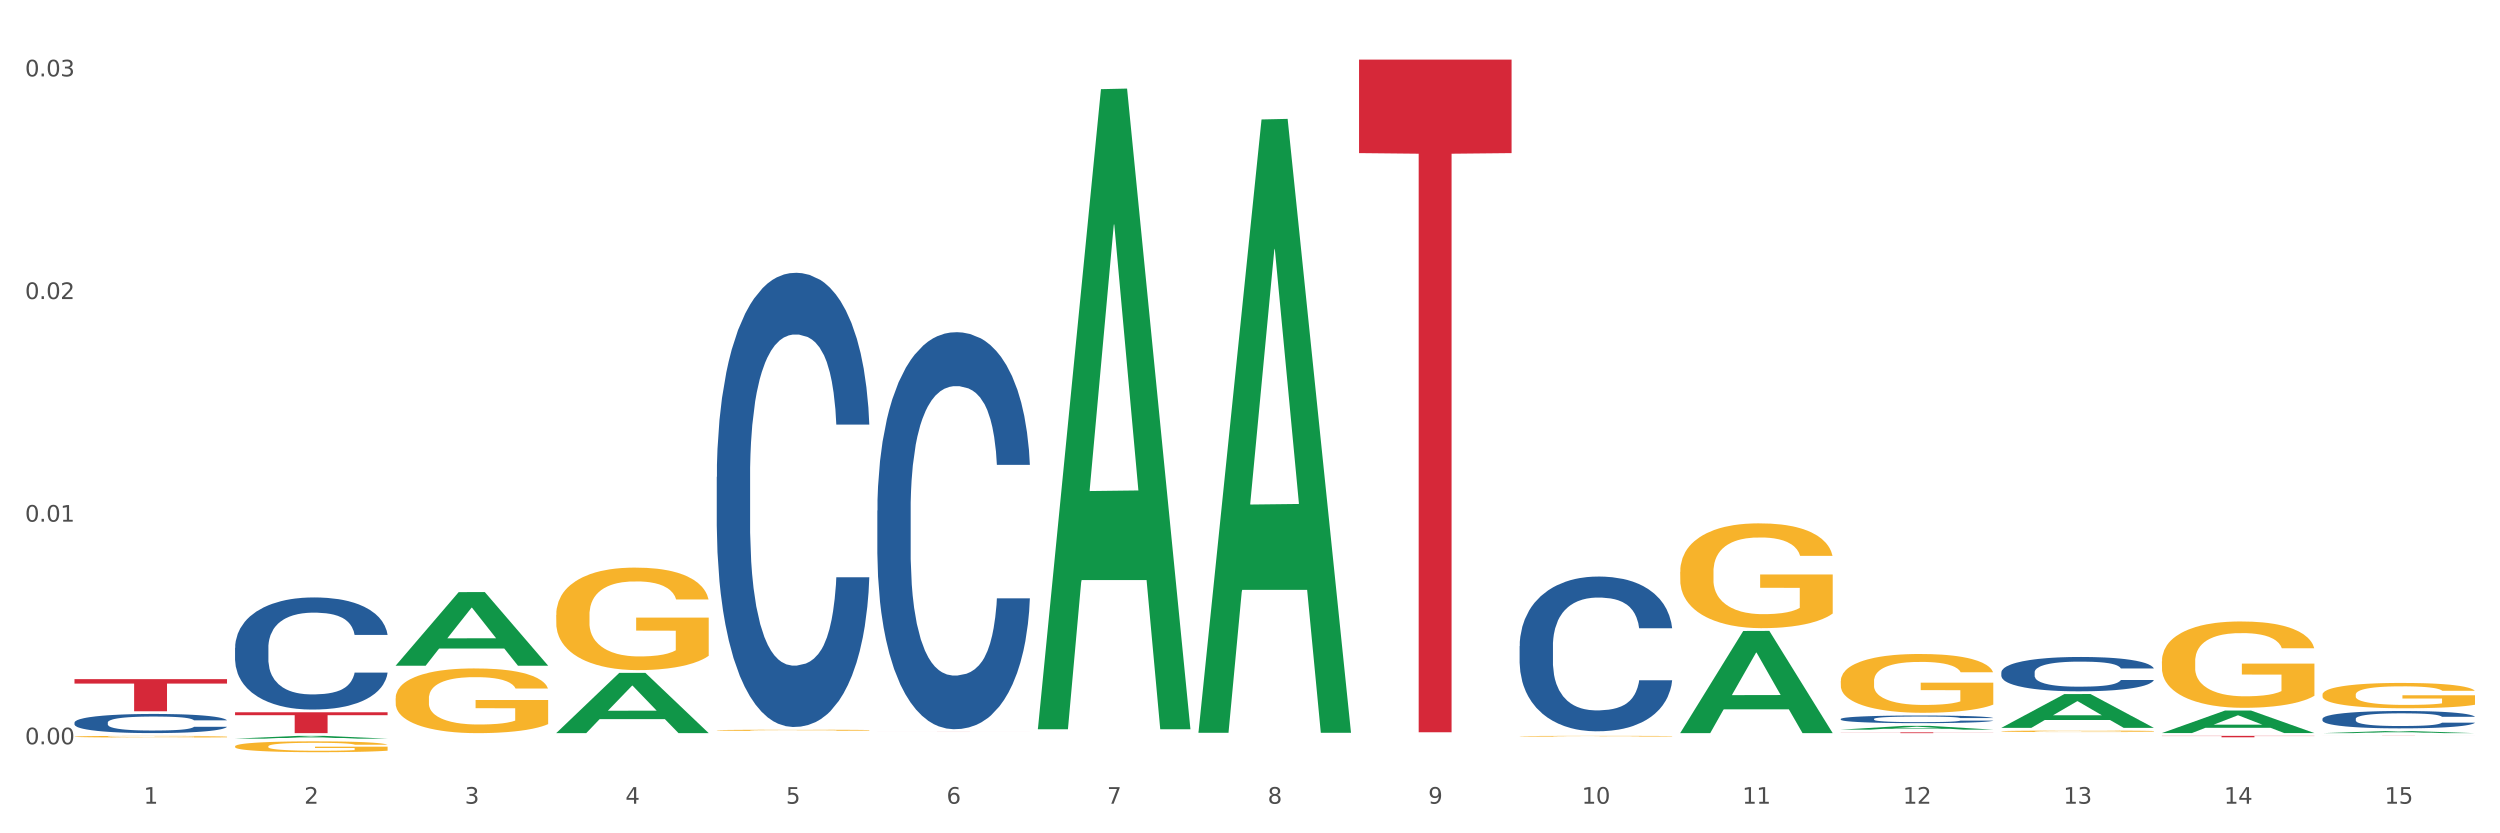
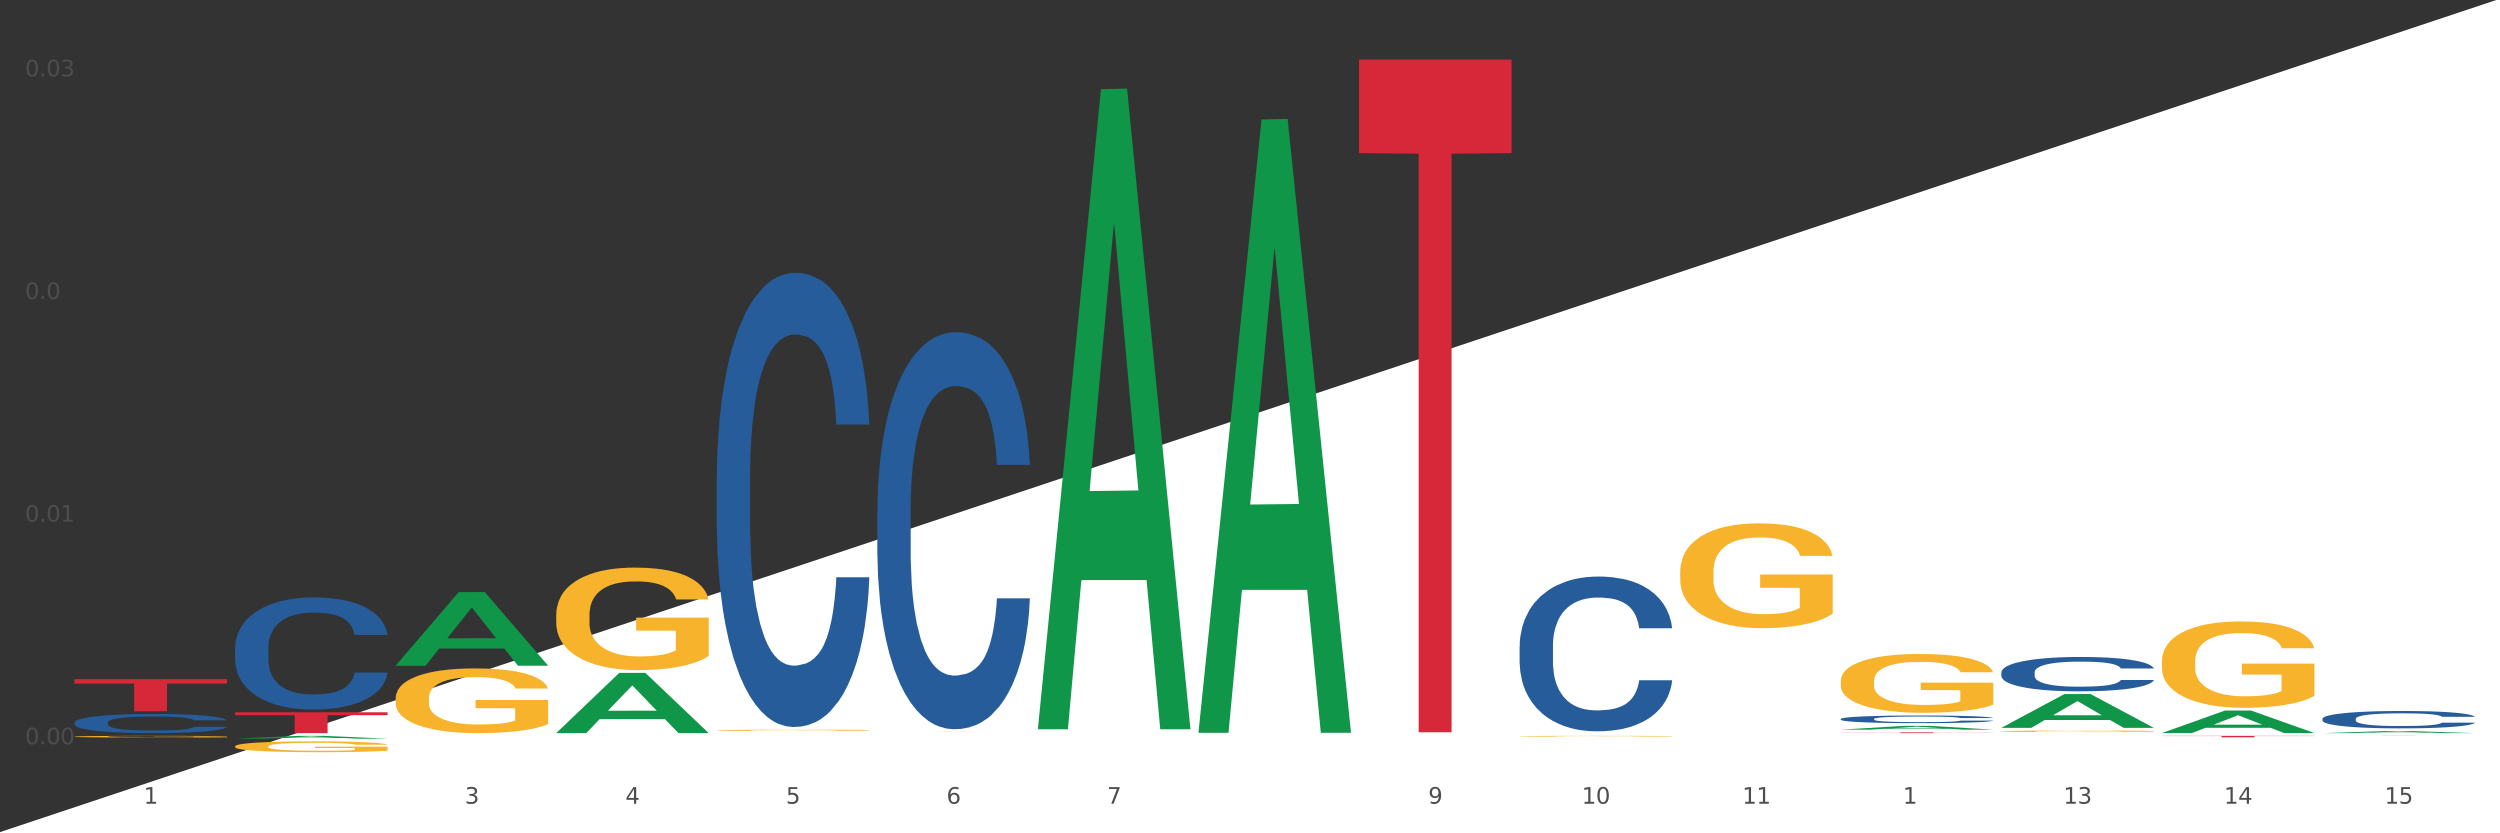
<svg xmlns="http://www.w3.org/2000/svg" xmlns:xlink="http://www.w3.org/1999/xlink" width="1080pt" height="360pt" viewBox="0 0 1080 360" version="1.1">
  <rect x="0" y="0" width="1080" height="360" fill="#333333" stroke="none" />
  <defs>
    <style type="text/css">*{stroke-linejoin: round; stroke-linecap: butt}</style>
  </defs>
  <g id="figure_1">
    <g id="patch_1">
-       <path d="M 0 360  L 1080 360  L 1080 0  L 0 0  z " style="fill: #ffffff; stroke: #ffffff; stroke-linejoin: miter" />
+       <path d="M 0 360  L 1080 360  L 1080 0  z " style="fill: #ffffff; stroke: #ffffff; stroke-linejoin: miter" />
    </g>
    <g id="axes_1">
      <g id="matplotlib.axis_1">
        <g id="xtick_1">
          <g id="text_1">
            <g style="fill: #4d4d4d" transform="translate(62.07 347.204) scale(0.096 -0.096)">
              <defs>
                <path id="DejaVuSans-31" d="M 794 531  L 1825 531  L 1825 4091  L 703 3866  L 703 4441  L 1819 4666  L 2450 4666  L 2450 531  L 3481 531  L 3481 0  L 794 0  L 794 531  z " transform="scale(0.016)" />
              </defs>
              <use xlink:href="#DejaVuSans-31" />
            </g>
          </g>
        </g>
        <g id="xtick_2">
          <g id="text_2">
            <g style="fill: #4d4d4d" transform="translate(131.436 347.204) scale(0.096 -0.096)">
              <defs>
-                 <path id="DejaVuSans-32" d="M 1228 531  L 3431 531  L 3431 0  L 469 0  L 469 531  Q 828 903 1448 1529  Q 2069 2156 2228 2338  Q 2531 2678 2651 2914  Q 2772 3150 2772 3378  Q 2772 3750 2511 3984  Q 2250 4219 1831 4219  Q 1534 4219 1204 4116  Q 875 4013 500 3803  L 500 4441  Q 881 4594 1212 4672  Q 1544 4750 1819 4750  Q 2544 4750 2975 4387  Q 3406 4025 3406 3419  Q 3406 3131 3298 2873  Q 3191 2616 2906 2266  Q 2828 2175 2409 1742  Q 1991 1309 1228 531  z " transform="scale(0.016)" />
-               </defs>
+                 </defs>
              <use xlink:href="#DejaVuSans-32" />
            </g>
          </g>
        </g>
        <g id="xtick_3">
          <g id="text_3">
            <g style="fill: #4d4d4d" transform="translate(200.802 347.204) scale(0.096 -0.096)">
              <defs>
                <path id="DejaVuSans-33" d="M 2597 2516  Q 3050 2419 3304 2112  Q 3559 1806 3559 1356  Q 3559 666 3084 287  Q 2609 -91 1734 -91  Q 1441 -91 1130 -33  Q 819 25 488 141  L 488 750  Q 750 597 1062 519  Q 1375 441 1716 441  Q 2309 441 2620 675  Q 2931 909 2931 1356  Q 2931 1769 2642 2001  Q 2353 2234 1838 2234  L 1294 2234  L 1294 2753  L 1863 2753  Q 2328 2753 2575 2939  Q 2822 3125 2822 3475  Q 2822 3834 2567 4026  Q 2313 4219 1838 4219  Q 1578 4219 1281 4162  Q 984 4106 628 3988  L 628 4550  Q 988 4650 1302 4700  Q 1616 4750 1894 4750  Q 2613 4750 3031 4423  Q 3450 4097 3450 3541  Q 3450 3153 3228 2886  Q 3006 2619 2597 2516  z " transform="scale(0.016)" />
              </defs>
              <use xlink:href="#DejaVuSans-33" />
            </g>
          </g>
        </g>
        <g id="xtick_4">
          <g id="text_4">
            <g style="fill: #4d4d4d" transform="translate(270.169 347.204) scale(0.096 -0.096)">
              <defs>
                <path id="DejaVuSans-34" d="M 2419 4116  L 825 1625  L 2419 1625  L 2419 4116  z M 2253 4666  L 3047 4666  L 3047 1625  L 3713 1625  L 3713 1100  L 3047 1100  L 3047 0  L 2419 0  L 2419 1100  L 313 1100  L 313 1709  L 2253 4666  z " transform="scale(0.016)" />
              </defs>
              <use xlink:href="#DejaVuSans-34" />
            </g>
          </g>
        </g>
        <g id="xtick_5">
          <g id="text_5">
            <g style="fill: #4d4d4d" transform="translate(339.535 347.204) scale(0.096 -0.096)">
              <defs>
                <path id="DejaVuSans-35" d="M 691 4666  L 3169 4666  L 3169 4134  L 1269 4134  L 1269 2991  Q 1406 3038 1543 3061  Q 1681 3084 1819 3084  Q 2600 3084 3056 2656  Q 3513 2228 3513 1497  Q 3513 744 3044 326  Q 2575 -91 1722 -91  Q 1428 -91 1123 -41  Q 819 9 494 109  L 494 744  Q 775 591 1075 516  Q 1375 441 1709 441  Q 2250 441 2565 725  Q 2881 1009 2881 1497  Q 2881 1984 2565 2268  Q 2250 2553 1709 2553  Q 1456 2553 1204 2497  Q 953 2441 691 2322  L 691 4666  z " transform="scale(0.016)" />
              </defs>
              <use xlink:href="#DejaVuSans-35" />
            </g>
          </g>
        </g>
        <g id="xtick_6">
          <g id="text_6">
            <g style="fill: #4d4d4d" transform="translate(408.901 347.204) scale(0.096 -0.096)">
              <defs>
                <path id="DejaVuSans-36" d="M 2113 2584  Q 1688 2584 1439 2293  Q 1191 2003 1191 1497  Q 1191 994 1439 701  Q 1688 409 2113 409  Q 2538 409 2786 701  Q 3034 994 3034 1497  Q 3034 2003 2786 2293  Q 2538 2584 2113 2584  z M 3366 4563  L 3366 3988  Q 3128 4100 2886 4159  Q 2644 4219 2406 4219  Q 1781 4219 1451 3797  Q 1122 3375 1075 2522  Q 1259 2794 1537 2939  Q 1816 3084 2150 3084  Q 2853 3084 3261 2657  Q 3669 2231 3669 1497  Q 3669 778 3244 343  Q 2819 -91 2113 -91  Q 1303 -91 875 529  Q 447 1150 447 2328  Q 447 3434 972 4092  Q 1497 4750 2381 4750  Q 2619 4750 2861 4703  Q 3103 4656 3366 4563  z " transform="scale(0.016)" />
              </defs>
              <use xlink:href="#DejaVuSans-36" />
            </g>
          </g>
        </g>
        <g id="xtick_7">
          <g id="text_7">
            <g style="fill: #4d4d4d" transform="translate(478.267 347.204) scale(0.096 -0.096)">
              <defs>
                <path id="DejaVuSans-37" d="M 525 4666  L 3525 4666  L 3525 4397  L 1831 0  L 1172 0  L 2766 4134  L 525 4134  L 525 4666  z " transform="scale(0.016)" />
              </defs>
              <use xlink:href="#DejaVuSans-37" />
            </g>
          </g>
        </g>
        <g id="xtick_8">
          <g id="text_8">
            <g style="fill: #4d4d4d" transform="translate(547.634 347.204) scale(0.096 -0.096)">
              <defs>
-                 <path id="DejaVuSans-38" d="M 2034 2216  Q 1584 2216 1326 1975  Q 1069 1734 1069 1313  Q 1069 891 1326 650  Q 1584 409 2034 409  Q 2484 409 2743 651  Q 3003 894 3003 1313  Q 3003 1734 2745 1975  Q 2488 2216 2034 2216  z M 1403 2484  Q 997 2584 770 2862  Q 544 3141 544 3541  Q 544 4100 942 4425  Q 1341 4750 2034 4750  Q 2731 4750 3128 4425  Q 3525 4100 3525 3541  Q 3525 3141 3298 2862  Q 3072 2584 2669 2484  Q 3125 2378 3379 2068  Q 3634 1759 3634 1313  Q 3634 634 3220 271  Q 2806 -91 2034 -91  Q 1263 -91 848 271  Q 434 634 434 1313  Q 434 1759 690 2068  Q 947 2378 1403 2484  z M 1172 3481  Q 1172 3119 1398 2916  Q 1625 2713 2034 2713  Q 2441 2713 2670 2916  Q 2900 3119 2900 3481  Q 2900 3844 2670 4047  Q 2441 4250 2034 4250  Q 1625 4250 1398 4047  Q 1172 3844 1172 3481  z " transform="scale(0.016)" />
-               </defs>
+                 </defs>
              <use xlink:href="#DejaVuSans-38" />
            </g>
          </g>
        </g>
        <g id="xtick_9">
          <g id="text_9">
            <g style="fill: #4d4d4d" transform="translate(617 347.204) scale(0.096 -0.096)">
              <defs>
                <path id="DejaVuSans-39" d="M 703 97  L 703 672  Q 941 559 1184 500  Q 1428 441 1663 441  Q 2288 441 2617 861  Q 2947 1281 2994 2138  Q 2813 1869 2534 1725  Q 2256 1581 1919 1581  Q 1219 1581 811 2004  Q 403 2428 403 3163  Q 403 3881 828 4315  Q 1253 4750 1959 4750  Q 2769 4750 3195 4129  Q 3622 3509 3622 2328  Q 3622 1225 3098 567  Q 2575 -91 1691 -91  Q 1453 -91 1209 -44  Q 966 3 703 97  z M 1959 2075  Q 2384 2075 2632 2365  Q 2881 2656 2881 3163  Q 2881 3666 2632 3958  Q 2384 4250 1959 4250  Q 1534 4250 1286 3958  Q 1038 3666 1038 3163  Q 1038 2656 1286 2365  Q 1534 2075 1959 2075  z " transform="scale(0.016)" />
              </defs>
              <use xlink:href="#DejaVuSans-39" />
            </g>
          </g>
        </g>
        <g id="xtick_10">
          <g id="text_10">
            <g style="fill: #4d4d4d" transform="translate(683.312 347.204) scale(0.096 -0.096)">
              <defs>
                <path id="DejaVuSans-30" d="M 2034 4250  Q 1547 4250 1301 3770  Q 1056 3291 1056 2328  Q 1056 1369 1301 889  Q 1547 409 2034 409  Q 2525 409 2770 889  Q 3016 1369 3016 2328  Q 3016 3291 2770 3770  Q 2525 4250 2034 4250  z M 2034 4750  Q 2819 4750 3233 4129  Q 3647 3509 3647 2328  Q 3647 1150 3233 529  Q 2819 -91 2034 -91  Q 1250 -91 836 529  Q 422 1150 422 2328  Q 422 3509 836 4129  Q 1250 4750 2034 4750  z " transform="scale(0.016)" />
              </defs>
              <use xlink:href="#DejaVuSans-31" />
              <use xlink:href="#DejaVuSans-30" transform="translate(63.623 0)" />
            </g>
          </g>
        </g>
        <g id="xtick_11">
          <g id="text_11">
            <g style="fill: #4d4d4d" transform="translate(752.678 347.204) scale(0.096 -0.096)">
              <use xlink:href="#DejaVuSans-31" />
              <use xlink:href="#DejaVuSans-31" transform="translate(63.623 0)" />
            </g>
          </g>
        </g>
        <g id="xtick_12">
          <g id="text_12">
            <g style="fill: #4d4d4d" transform="translate(822.044 347.204) scale(0.096 -0.096)">
              <use xlink:href="#DejaVuSans-31" />
              <use xlink:href="#DejaVuSans-32" transform="translate(63.623 0)" />
            </g>
          </g>
        </g>
        <g id="xtick_13">
          <g id="text_13">
            <g style="fill: #4d4d4d" transform="translate(891.411 347.204) scale(0.096 -0.096)">
              <use xlink:href="#DejaVuSans-31" />
              <use xlink:href="#DejaVuSans-33" transform="translate(63.623 0)" />
            </g>
          </g>
        </g>
        <g id="xtick_14">
          <g id="text_14">
            <g style="fill: #4d4d4d" transform="translate(960.777 347.204) scale(0.096 -0.096)">
              <use xlink:href="#DejaVuSans-31" />
              <use xlink:href="#DejaVuSans-34" transform="translate(63.623 0)" />
            </g>
          </g>
        </g>
        <g id="xtick_15">
          <g id="text_15">
            <g style="fill: #4d4d4d" transform="translate(1030.143 347.204) scale(0.096 -0.096)">
              <use xlink:href="#DejaVuSans-31" />
              <use xlink:href="#DejaVuSans-35" transform="translate(63.623 0)" />
            </g>
          </g>
        </g>
        <g id="xtick_16" />
        <g id="xtick_17" />
        <g id="xtick_18" />
        <g id="xtick_19" />
        <g id="xtick_20" />
        <g id="xtick_21" />
        <g id="xtick_22" />
        <g id="xtick_23" />
        <g id="xtick_24" />
        <g id="xtick_25" />
        <g id="xtick_26" />
        <g id="xtick_27" />
        <g id="xtick_28" />
        <g id="xtick_29" />
      </g>
      <g id="matplotlib.axis_2">
        <g id="ytick_1">
          <g id="text_16">
            <g style="fill: #4d4d4d" transform="translate(10.8 321.537) scale(0.096 -0.096)">
              <defs>
                <path id="DejaVuSans-2e" d="M 684 794  L 1344 794  L 1344 0  L 684 0  L 684 794  z " transform="scale(0.016)" />
              </defs>
              <use xlink:href="#DejaVuSans-30" />
              <use xlink:href="#DejaVuSans-2e" transform="translate(63.623 0)" />
              <use xlink:href="#DejaVuSans-30" transform="translate(95.41 0)" />
              <use xlink:href="#DejaVuSans-30" transform="translate(159.033 0)" />
            </g>
          </g>
        </g>
        <g id="ytick_2">
          <g id="text_17">
            <g style="fill: #4d4d4d" transform="translate(10.8 225.36) scale(0.096 -0.096)">
              <use xlink:href="#DejaVuSans-30" />
              <use xlink:href="#DejaVuSans-2e" transform="translate(63.623 0)" />
              <use xlink:href="#DejaVuSans-30" transform="translate(95.41 0)" />
              <use xlink:href="#DejaVuSans-31" transform="translate(159.033 0)" />
            </g>
          </g>
        </g>
        <g id="ytick_3">
          <g id="text_18">
            <g style="fill: #4d4d4d" transform="translate(10.8 129.183) scale(0.096 -0.096)">
              <use xlink:href="#DejaVuSans-30" />
              <use xlink:href="#DejaVuSans-2e" transform="translate(63.623 0)" />
              <use xlink:href="#DejaVuSans-30" transform="translate(95.41 0)" />
              <use xlink:href="#DejaVuSans-32" transform="translate(159.033 0)" />
            </g>
          </g>
        </g>
        <g id="ytick_4">
          <g id="text_19">
            <g style="fill: #4d4d4d" transform="translate(10.8 33.006) scale(0.096 -0.096)">
              <use xlink:href="#DejaVuSans-30" />
              <use xlink:href="#DejaVuSans-2e" transform="translate(63.623 0)" />
              <use xlink:href="#DejaVuSans-30" transform="translate(95.41 0)" />
              <use xlink:href="#DejaVuSans-33" transform="translate(159.033 0)" />
            </g>
          </g>
        </g>
        <g id="ytick_5" />
        <g id="ytick_6" />
        <g id="ytick_7" />
      </g>
      <g id="PolyCollection_1">
        <path d="M 101.541 319.093  L 101.609 319.092  L 128.784 317.891  L 140.061 317.89  L 167.439 319.095  L 154.395 319.095  L 148.485 318.815  L 120.427 318.815  L 120.224 318.819  L 114.517 319.095  L 101.541 319.095  L 101.541 319.093  L 123.96 318.647  L 144.952 318.646  L 134.558 318.147  L 134.422 318.144  L 134.286 318.148  L 123.892 318.646  L 123.96 318.647  L 101.541 319.093  z " clip-path="url(#p2670b2bfb9)" style="fill: #109648" />
        <path d="M 795.203 316.377  L 861.101 316.377  L 861.101 316.425  L 835.179 316.425  L 835.179 316.721  L 820.969 316.721  L 820.969 316.425  L 795.203 316.425  L 795.203 316.378  L 795.203 316.377  z " clip-path="url(#p2670b2bfb9)" style="fill: #d62839" />
        <path d="M 587.105 25.759  L 653.003 25.759  L 653.003 66.139  L 627.081 66.412  L 627.081 316.33  L 612.871 316.33  L 612.871 66.412  L 587.105 66.139  L 587.105 26.032  L 587.105 25.759  z " clip-path="url(#p2670b2bfb9)" style="fill: #d62839" />
        <path d="M 379.006 316.196  L 444.904 316.196  L 444.904 316.2  L 418.982 316.2  L 418.982 316.226  L 404.772 316.226  L 404.772 316.2  L 379.006 316.2  L 379.006 316.196  L 379.006 316.196  z " clip-path="url(#p2670b2bfb9)" style="fill: #d62839" />
        <path d="M 101.541 307.702  L 167.439 307.702  L 167.439 308.955  L 141.517 308.964  L 141.517 316.721  L 127.307 316.721  L 127.307 308.964  L 101.541 308.955  L 101.541 307.71  L 101.541 307.702  z " clip-path="url(#p2670b2bfb9)" style="fill: #d62839" />
        <path d="M 32.175 293.379  L 98.073 293.379  L 98.073 295.308  L 72.151 295.321  L 72.151 307.258  L 57.941 307.258  L 57.941 295.321  L 32.175 295.308  L 32.175 293.392  L 32.175 293.379  z " clip-path="url(#p2670b2bfb9)" style="fill: #d62839" />
        <path d="M 101.541 322.429  L 101.619 322.425  L 101.619 322.271  L 101.775 322.138  L 102.553 321.817  L 103.72 321.552  L 104.575 321.411  L 105.431 321.295  L 106.443 321.18  L 107.688 321.06  L 109.944 320.884  L 111.344 320.794  L 113.056 320.7  L 116.168 320.563  L 118.424 320.486  L 120.758 320.422  L 124.57 320.345  L 127.06 320.311  L 129.705 320.285  L 132.895 320.268  L 135.307 320.264  L 140.598 320.277  L 145.11 320.315  L 147.289 320.345  L 150.089 320.397  L 151.568 320.431  L 153.979 320.499  L 156.469 320.589  L 158.181 320.666  L 160.748 320.812  L 162.693 320.957  L 164.483 321.137  L 165.416 321.261  L 166.117 321.376  L 166.739 321.509  L 167.361 321.719  L 153.357 321.719  L 152.812 321.569  L 151.957 321.428  L 150.712 321.291  L 149.623 321.205  L 147.755 321.098  L 146.044 321.03  L 144.254 320.978  L 142.076 320.936  L 140.364 320.914  L 137.952 320.897  L 133.206 320.901  L 130.017 320.936  L 127.838 320.978  L 126.438 321.017  L 125.193 321.06  L 123.792 321.12  L 122.159 321.21  L 120.992 321.291  L 119.825 321.394  L 118.891 321.496  L 118.035 321.616  L 117.335 321.744  L 116.79 321.877  L 116.324 322.04  L 115.935 322.309  L 115.935 322.896  L 116.09 323.028  L 116.479 323.204  L 116.946 323.336  L 117.724 323.495  L 118.424 323.602  L 119.747 323.756  L 121.225 323.884  L 122.392 323.965  L 123.559 324.034  L 125.582 324.128  L 127.838 324.205  L 129.783 324.252  L 132.428 324.295  L 134.218 324.312  L 135.774 324.32  L 139.586 324.32  L 142.309 324.308  L 145.343 324.278  L 147.678 324.239  L 149.623 324.192  L 151.801 324.115  L 153.201 324.042  L 153.201 323.148  L 136.085 323.144  L 136.085 322.549  L 167.439 322.549  L 167.439 324.295  L 166.117 324.385  L 164.638 324.466  L 163.082 324.539  L 160.748 324.629  L 157.947 324.714  L 155.458 324.774  L 152.812 324.825  L 149.7 324.872  L 145.655 324.915  L 143.165 324.932  L 140.053 324.945  L 136.396 324.95  L 133.206 324.941  L 130.094 324.92  L 126.827 324.881  L 123.637 324.825  L 121.225 324.77  L 118.813 324.701  L 116.246 324.611  L 114.223 324.526  L 112.667 324.449  L 110.955 324.35  L 109.088 324.222  L 107.688 324.107  L 106.443 323.987  L 105.12 323.833  L 104.186 323.7  L 103.253 323.533  L 102.708 323.409  L 102.086 323.216  L 101.619 322.947  L 101.541 322.429  z " clip-path="url(#p2670b2bfb9)" style="fill: #f7b32b" />
        <path d="M 32.175 312.143  L 32.253 312.135  L 32.253 311.924  L 32.487 311.637  L 33.343 311.108  L 34.434 310.708  L 36.303 310.239  L 37.316 310.043  L 38.64 309.824  L 41.366 309.469  L 44.482 309.167  L 46.663 309.001  L 48.299 308.895  L 51.96 308.706  L 54.063 308.623  L 56.244 308.555  L 58.114 308.51  L 61.229 308.457  L 63.722 308.434  L 66.604 308.427  L 69.019 308.434  L 72.212 308.464  L 76.886 308.555  L 78.677 308.608  L 81.092 308.698  L 83.585 308.819  L 85.61 308.94  L 87.947 309.114  L 90.361 309.34  L 92.698 309.627  L 94.334 309.892  L 95.658 310.171  L 96.827 310.511  L 97.683 310.881  L 98.073 311.191  L 83.818 311.191  L 83.429 310.911  L 82.65 310.609  L 81.871 310.405  L 81.014 310.239  L 79.69 310.05  L 78.522 309.93  L 76.574 309.786  L 74.783 309.695  L 73.303 309.643  L 71.511 309.597  L 67.694 309.552  L 64.968 309.552  L 63.255 309.567  L 61.151 309.605  L 59.36 309.658  L 57.257 309.748  L 55.621 309.846  L 53.985 309.975  L 53.05 310.066  L 51.648 310.232  L 50.714 310.368  L 49.467 310.602  L 48.766 310.768  L 47.52 311.198  L 46.975 311.516  L 46.741 311.735  L 46.585 311.976  L 46.585 313.155  L 47.053 313.683  L 47.442 313.91  L 48.065 314.167  L 49.234 314.499  L 50.947 314.824  L 52.739 315.058  L 54.219 315.202  L 55.621 315.307  L 57.023 315.39  L 58.737 315.466  L 60.139 315.511  L 62.242 315.557  L 64.734 315.579  L 66.682 315.579  L 70.654 315.541  L 72.446 315.504  L 74.16 315.451  L 76.029 315.368  L 77.509 315.277  L 78.366 315.209  L 79.768 315.066  L 80.858 314.915  L 81.793 314.741  L 82.416 314.59  L 83.117 314.363  L 83.663 314.106  L 83.818 313.97  L 98.073 313.97  L 97.761 314.242  L 97.216 314.507  L 96.126 314.862  L 95.269 315.066  L 93.945 315.315  L 92.542 315.526  L 90.595 315.76  L 88.804 315.934  L 86.934 316.085  L 84.909 316.221  L 81.248 316.41  L 79.924 316.463  L 77.12 316.554  L 74.939 316.606  L 71.745 316.659  L 68.473 316.689  L 65.046 316.697  L 62.008 316.682  L 58.659 316.637  L 56.556 316.591  L 54.219 316.523  L 51.493 316.418  L 48.922 316.289  L 46.507 316.138  L 44.248 315.964  L 42.145 315.768  L 39.419 315.443  L 37.394 315.126  L 35.914 314.831  L 34.901 314.582  L 33.889 314.265  L 33.343 314.046  L 32.487 313.517  L 32.175 313.026  L 32.175 312.143  z " clip-path="url(#p2670b2bfb9)" style="fill: #255c99" />
        <path d="M 101.541 279.856  L 101.619 279.811  L 101.619 278.573  L 101.853 276.892  L 102.71 273.795  L 103.8 271.45  L 105.67 268.707  L 106.682 267.557  L 108.006 266.274  L 110.733 264.194  L 113.848 262.425  L 116.029 261.451  L 117.665 260.832  L 121.326 259.726  L 123.429 259.239  L 125.61 258.841  L 127.48 258.576  L 130.595 258.266  L 133.088 258.133  L 135.97 258.089  L 138.385 258.133  L 141.578 258.31  L 146.252 258.841  L 148.044 259.151  L 150.458 259.682  L 152.951 260.39  L 154.976 261.097  L 157.313 262.115  L 159.728 263.442  L 162.064 265.123  L 163.7 266.672  L 165.024 268.309  L 166.193 270.3  L 167.05 272.467  L 167.439 274.281  L 153.185 274.281  L 152.795 272.644  L 152.016 270.875  L 151.237 269.68  L 150.38 268.707  L 149.056 267.601  L 147.888 266.893  L 145.941 266.052  L 144.149 265.522  L 142.669 265.212  L 140.877 264.946  L 137.061 264.681  L 134.334 264.681  L 132.621 264.769  L 130.518 264.991  L 128.726 265.3  L 126.623 265.831  L 124.987 266.406  L 123.351 267.158  L 122.417 267.689  L 121.015 268.663  L 120.08 269.459  L 118.834 270.831  L 118.133 271.804  L 116.886 274.326  L 116.341 276.184  L 116.107 277.467  L 115.952 278.882  L 115.952 285.784  L 116.419 288.881  L 116.808 290.208  L 117.431 291.712  L 118.6 293.659  L 120.314 295.561  L 122.105 296.933  L 123.585 297.773  L 124.987 298.393  L 126.389 298.879  L 128.103 299.322  L 129.505 299.587  L 131.608 299.853  L 134.101 299.985  L 136.048 299.985  L 140.021 299.764  L 141.812 299.543  L 143.526 299.233  L 145.395 298.747  L 146.875 298.216  L 147.732 297.818  L 149.134 296.977  L 150.225 296.092  L 151.159 295.075  L 151.783 294.19  L 152.484 292.863  L 153.029 291.358  L 153.185 290.562  L 167.439 290.562  L 167.128 292.155  L 166.582 293.703  L 165.492 295.783  L 164.635 296.977  L 163.311 298.437  L 161.909 299.676  L 159.961 301.047  L 158.17 302.065  L 156.3 302.95  L 154.275 303.746  L 150.614 304.852  L 149.29 305.162  L 146.486 305.693  L 144.305 306.002  L 141.111 306.312  L 137.84 306.489  L 134.412 306.533  L 131.374 306.445  L 128.025 306.179  L 125.922 305.914  L 123.585 305.516  L 120.859 304.896  L 118.288 304.144  L 115.874 303.259  L 113.615 302.242  L 111.512 301.091  L 108.785 299.189  L 106.76 297.331  L 105.28 295.606  L 104.267 294.146  L 103.255 292.287  L 102.71 291.004  L 101.853 287.908  L 101.541 285.032  L 101.541 279.856  z " clip-path="url(#p2670b2bfb9)" style="fill: #255c99" />
        <path d="M 309.64 206.01  L 309.718 205.831  L 309.718 200.813  L 309.951 194.003  L 310.808 181.459  L 311.899 171.962  L 313.768 160.851  L 314.781 156.192  L 316.105 150.995  L 318.831 142.573  L 321.947 135.405  L 324.128 131.462  L 325.764 128.954  L 329.425 124.474  L 331.528 122.502  L 333.709 120.89  L 335.578 119.814  L 338.694 118.56  L 341.187 118.022  L 344.069 117.843  L 346.484 118.022  L 349.677 118.739  L 354.351 120.89  L 356.142 122.144  L 358.557 124.294  L 361.05 127.162  L 363.075 130.029  L 365.412 134.15  L 367.826 139.526  L 370.163 146.336  L 371.799 152.608  L 373.123 159.239  L 374.291 167.303  L 375.148 176.083  L 375.538 183.431  L 361.283 183.431  L 360.894 176.8  L 360.115 169.632  L 359.336 164.794  L 358.479 160.851  L 357.155 156.371  L 355.987 153.504  L 354.039 150.099  L 352.248 147.949  L 350.768 146.694  L 348.976 145.619  L 345.159 144.544  L 342.433 144.544  L 340.719 144.902  L 338.616 145.798  L 336.825 147.053  L 334.722 149.203  L 333.086 151.533  L 331.45 154.579  L 330.515 156.73  L 329.113 160.672  L 328.179 163.898  L 326.932 169.453  L 326.231 173.395  L 324.985 183.61  L 324.44 191.136  L 324.206 196.333  L 324.05 202.067  L 324.05 230.023  L 324.518 242.567  L 324.907 247.943  L 325.53 254.036  L 326.699 261.92  L 328.412 269.626  L 330.204 275.181  L 331.684 278.586  L 333.086 281.095  L 334.488 283.066  L 336.202 284.858  L 337.604 285.933  L 339.707 287.008  L 342.199 287.546  L 344.147 287.546  L 348.119 286.65  L 349.911 285.754  L 351.624 284.5  L 353.494 282.528  L 354.974 280.378  L 355.831 278.765  L 357.233 275.36  L 358.323 271.776  L 359.258 267.655  L 359.881 264.071  L 360.582 258.695  L 361.127 252.602  L 361.283 249.376  L 375.538 249.376  L 375.226 255.828  L 374.681 262.1  L 373.59 270.522  L 372.734 275.36  L 371.409 281.274  L 370.007 286.292  L 368.06 291.847  L 366.268 295.968  L 364.399 299.552  L 362.374 302.778  L 358.713 307.258  L 357.389 308.512  L 354.584 310.663  L 352.403 311.917  L 349.21 313.172  L 345.938 313.888  L 342.511 314.068  L 339.473 313.709  L 336.124 312.634  L 334.021 311.559  L 331.684 309.946  L 328.957 307.437  L 326.387 304.391  L 323.972 300.807  L 321.713 296.685  L 319.61 292.026  L 316.884 284.32  L 314.859 276.794  L 313.379 269.805  L 312.366 263.892  L 311.354 256.365  L 310.808 251.168  L 309.951 238.624  L 309.64 226.976  L 309.64 206.01  z " clip-path="url(#p2670b2bfb9)" style="fill: #255c99" />
        <path d="M 379.006 220.571  L 379.084 220.415  L 379.084 216.029  L 379.318 210.076  L 380.175 199.111  L 381.265 190.809  L 383.134 181.097  L 384.147 177.024  L 385.471 172.482  L 388.198 165.119  L 391.313 158.854  L 393.494 155.407  L 395.13 153.214  L 398.791 149.298  L 400.894 147.575  L 403.075 146.165  L 404.945 145.226  L 408.06 144.129  L 410.553 143.659  L 413.435 143.503  L 415.85 143.659  L 419.043 144.286  L 423.717 146.165  L 425.509 147.262  L 427.923 149.142  L 430.416 151.648  L 432.441 154.154  L 434.778 157.757  L 437.193 162.456  L 439.529 168.409  L 441.165 173.891  L 442.489 179.687  L 443.658 186.736  L 444.515 194.412  L 444.904 200.834  L 430.65 200.834  L 430.26 195.038  L 429.481 188.773  L 428.702 184.543  L 427.845 181.097  L 426.521 177.181  L 425.353 174.675  L 423.405 171.698  L 421.614 169.819  L 420.134 168.722  L 418.342 167.782  L 414.526 166.842  L 411.799 166.842  L 410.086 167.156  L 407.982 167.939  L 406.191 169.035  L 404.088 170.915  L 402.452 172.952  L 400.816 175.615  L 399.882 177.494  L 398.479 180.94  L 397.545 183.76  L 396.298 188.616  L 395.597 192.062  L 394.351 200.991  L 393.806 207.57  L 393.572 212.113  L 393.416 217.125  L 393.416 241.562  L 393.884 252.527  L 394.273 257.226  L 394.896 262.552  L 396.065 269.444  L 397.778 276.18  L 399.57 281.036  L 401.05 284.012  L 402.452 286.205  L 403.854 287.928  L 405.568 289.495  L 406.97 290.434  L 409.073 291.374  L 411.566 291.844  L 413.513 291.844  L 417.485 291.061  L 419.277 290.278  L 420.991 289.181  L 422.86 287.458  L 424.34 285.578  L 425.197 284.169  L 426.599 281.192  L 427.69 278.06  L 428.624 274.457  L 429.247 271.324  L 429.948 266.625  L 430.494 261.299  L 430.65 258.479  L 444.904 258.479  L 444.592 264.118  L 444.047 269.601  L 442.957 276.963  L 442.1 281.192  L 440.776 286.362  L 439.374 290.748  L 437.426 295.604  L 435.635 299.206  L 433.765 302.339  L 431.74 305.159  L 428.079 309.075  L 426.755 310.172  L 423.951 312.051  L 421.77 313.148  L 418.576 314.244  L 415.304 314.871  L 411.877 315.028  L 408.839 314.714  L 405.49 313.774  L 403.387 312.834  L 401.05 311.425  L 398.324 309.232  L 395.753 306.569  L 393.339 303.436  L 391.08 299.833  L 388.976 295.76  L 386.25 289.025  L 384.225 282.446  L 382.745 276.336  L 381.732 271.167  L 380.72 264.588  L 380.175 260.046  L 379.318 249.08  L 379.006 238.899  L 379.006 220.571  z " clip-path="url(#p2670b2bfb9)" style="fill: #255c99" />
        <path d="M 656.471 279.105  L 656.549 279.044  L 656.549 277.335  L 656.783 275.014  L 657.639 270.74  L 658.73 267.504  L 660.599 263.718  L 661.612 262.131  L 662.936 260.36  L 665.662 257.49  L 668.778 255.048  L 670.959 253.704  L 672.595 252.85  L 676.256 251.323  L 678.359 250.651  L 680.54 250.102  L 682.41 249.735  L 685.525 249.308  L 688.018 249.125  L 690.9 249.064  L 693.315 249.125  L 696.508 249.369  L 701.182 250.102  L 702.973 250.529  L 705.388 251.262  L 707.881 252.239  L 709.906 253.216  L 712.243 254.62  L 714.657 256.452  L 716.994 258.772  L 718.63 260.909  L 719.954 263.169  L 721.123 265.916  L 721.979 268.908  L 722.369 271.412  L 708.114 271.412  L 707.725 269.153  L 706.946 266.71  L 706.167 265.062  L 705.31 263.718  L 703.986 262.192  L 702.818 261.215  L 700.87 260.055  L 699.079 259.322  L 697.599 258.894  L 695.807 258.528  L 691.99 258.162  L 689.264 258.162  L 687.55 258.284  L 685.447 258.589  L 683.656 259.017  L 681.553 259.749  L 679.917 260.543  L 678.281 261.581  L 677.346 262.314  L 675.944 263.657  L 675.01 264.756  L 673.763 266.649  L 673.062 267.992  L 671.816 271.473  L 671.271 274.037  L 671.037 275.808  L 670.881 277.762  L 670.881 287.287  L 671.349 291.562  L 671.738 293.393  L 672.361 295.469  L 673.53 298.156  L 675.243 300.782  L 677.035 302.675  L 678.515 303.835  L 679.917 304.69  L 681.319 305.361  L 683.033 305.972  L 684.435 306.338  L 686.538 306.705  L 689.03 306.888  L 690.978 306.888  L 694.95 306.582  L 696.742 306.277  L 698.456 305.85  L 700.325 305.178  L 701.805 304.445  L 702.662 303.896  L 704.064 302.736  L 705.154 301.514  L 706.089 300.11  L 706.712 298.889  L 707.413 297.057  L 707.959 294.981  L 708.114 293.882  L 722.369 293.882  L 722.057 296.08  L 721.512 298.217  L 720.422 301.087  L 719.565 302.736  L 718.241 304.751  L 716.838 306.46  L 714.891 308.353  L 713.1 309.758  L 711.23 310.979  L 709.205 312.078  L 705.544 313.604  L 704.22 314.032  L 701.416 314.764  L 699.235 315.192  L 696.041 315.619  L 692.769 315.864  L 689.342 315.925  L 686.304 315.802  L 682.955 315.436  L 680.852 315.07  L 678.515 314.52  L 675.789 313.665  L 673.218 312.627  L 670.803 311.406  L 668.544 310.002  L 666.441 308.414  L 663.715 305.789  L 661.69 303.224  L 660.21 300.843  L 659.197 298.828  L 658.185 296.263  L 657.639 294.493  L 656.783 290.218  L 656.471 286.249  L 656.471 279.105  z " clip-path="url(#p2670b2bfb9)" style="fill: #255c99" />
        <path d="M 795.203 310.583  L 795.281 310.58  L 795.281 310.496  L 795.515 310.381  L 796.372 310.169  L 797.462 310.009  L 799.332 309.822  L 800.344 309.743  L 801.669 309.656  L 804.395 309.514  L 807.511 309.393  L 809.692 309.326  L 811.327 309.284  L 814.988 309.209  L 817.092 309.175  L 819.273 309.148  L 821.142 309.13  L 824.258 309.109  L 826.75 309.1  L 829.632 309.097  L 832.047 309.1  L 835.241 309.112  L 839.914 309.148  L 841.706 309.169  L 844.121 309.206  L 846.613 309.254  L 848.638 309.302  L 850.975 309.372  L 853.39 309.462  L 855.727 309.577  L 857.362 309.683  L 858.687 309.795  L 859.855 309.931  L 860.712 310.079  L 861.101 310.203  L 846.847 310.203  L 846.457 310.091  L 845.678 309.97  L 844.899 309.888  L 844.043 309.822  L 842.718 309.746  L 841.55 309.698  L 839.603 309.641  L 837.811 309.604  L 836.331 309.583  L 834.54 309.565  L 830.723 309.547  L 827.997 309.547  L 826.283 309.553  L 824.18 309.568  L 822.388 309.589  L 820.285 309.625  L 818.649 309.665  L 817.014 309.716  L 816.079 309.752  L 814.677 309.819  L 813.742 309.873  L 812.496 309.967  L 811.795 310.033  L 810.548 310.206  L 810.003 310.332  L 809.77 310.42  L 809.614 310.517  L 809.614 310.988  L 810.081 311.2  L 810.471 311.29  L 811.094 311.393  L 812.262 311.526  L 813.976 311.656  L 815.767 311.749  L 817.247 311.807  L 818.649 311.849  L 820.051 311.882  L 821.765 311.913  L 823.167 311.931  L 825.27 311.949  L 827.763 311.958  L 829.71 311.958  L 833.683 311.943  L 835.474 311.928  L 837.188 311.906  L 839.057 311.873  L 840.537 311.837  L 841.394 311.81  L 842.796 311.752  L 843.887 311.692  L 844.822 311.623  L 845.445 311.562  L 846.146 311.471  L 846.691 311.369  L 846.847 311.314  L 861.101 311.314  L 860.79 311.423  L 860.245 311.529  L 859.154 311.671  L 858.297 311.752  L 856.973 311.852  L 855.571 311.937  L 853.624 312.03  L 851.832 312.1  L 849.963 312.16  L 847.937 312.215  L 844.276 312.29  L 842.952 312.311  L 840.148 312.348  L 837.967 312.369  L 834.773 312.39  L 831.502 312.402  L 828.074 312.405  L 825.037 312.399  L 821.687 312.381  L 819.584 312.363  L 817.247 312.336  L 814.521 312.293  L 811.951 312.242  L 809.536 312.181  L 807.277 312.112  L 805.174 312.033  L 802.448 311.903  L 800.422 311.777  L 798.942 311.659  L 797.93 311.559  L 796.917 311.432  L 796.372 311.345  L 795.515 311.133  L 795.203 310.937  L 795.203 310.583  z " clip-path="url(#p2670b2bfb9)" style="fill: #255c99" />
        <path d="M 864.57 290.476  L 864.648 290.463  L 864.648 290.083  L 864.881 289.568  L 865.738 288.619  L 866.829 287.901  L 868.698 287.061  L 869.711 286.708  L 871.035 286.315  L 873.761 285.678  L 876.877 285.136  L 879.058 284.838  L 880.694 284.648  L 884.355 284.309  L 886.458 284.16  L 888.639 284.038  L 890.508 283.957  L 893.624 283.862  L 896.117 283.821  L 898.999 283.808  L 901.413 283.821  L 904.607 283.875  L 909.281 284.038  L 911.072 284.133  L 913.487 284.295  L 915.979 284.512  L 918.005 284.729  L 920.341 285.041  L 922.756 285.448  L 925.093 285.963  L 926.729 286.437  L 928.053 286.939  L 929.221 287.549  L 930.078 288.213  L 930.468 288.768  L 916.213 288.768  L 915.824 288.267  L 915.045 287.725  L 914.266 287.359  L 913.409 287.061  L 912.085 286.722  L 910.916 286.505  L 908.969 286.247  L 907.177 286.085  L 905.697 285.99  L 903.906 285.908  L 900.089 285.827  L 897.363 285.827  L 895.649 285.854  L 893.546 285.922  L 891.754 286.017  L 889.651 286.18  L 888.016 286.356  L 886.38 286.586  L 885.445 286.749  L 884.043 287.047  L 883.108 287.291  L 881.862 287.711  L 881.161 288.009  L 879.915 288.782  L 879.369 289.351  L 879.136 289.744  L 878.98 290.178  L 878.98 292.292  L 879.447 293.241  L 879.837 293.648  L 880.46 294.109  L 881.628 294.705  L 883.342 295.288  L 885.134 295.708  L 886.614 295.966  L 888.016 296.155  L 889.418 296.305  L 891.131 296.44  L 892.533 296.521  L 894.637 296.603  L 897.129 296.643  L 899.076 296.643  L 903.049 296.576  L 904.841 296.508  L 906.554 296.413  L 908.424 296.264  L 909.904 296.101  L 910.76 295.979  L 912.163 295.722  L 913.253 295.451  L 914.188 295.139  L 914.811 294.868  L 915.512 294.461  L 916.057 294  L 916.213 293.756  L 930.468 293.756  L 930.156 294.244  L 929.611 294.719  L 928.52 295.356  L 927.663 295.722  L 926.339 296.169  L 924.937 296.549  L 922.99 296.969  L 921.198 297.28  L 919.329 297.552  L 917.304 297.796  L 913.643 298.134  L 912.318 298.229  L 909.514 298.392  L 907.333 298.487  L 904.14 298.582  L 900.868 298.636  L 897.441 298.649  L 894.403 298.622  L 891.053 298.541  L 888.95 298.46  L 886.614 298.338  L 883.887 298.148  L 881.317 297.917  L 878.902 297.646  L 876.643 297.335  L 874.54 296.982  L 871.814 296.399  L 869.789 295.83  L 868.309 295.302  L 867.296 294.854  L 866.283 294.285  L 865.738 293.892  L 864.881 292.943  L 864.57 292.062  L 864.57 290.476  z " clip-path="url(#p2670b2bfb9)" style="fill: #255c99" />
        <path d="M 1003.302 310.521  L 1003.38 310.514  L 1003.38 310.322  L 1003.614 310.061  L 1004.47 309.581  L 1005.561 309.218  L 1007.43 308.793  L 1008.443 308.614  L 1009.767 308.416  L 1012.494 308.093  L 1015.609 307.819  L 1017.79 307.668  L 1019.426 307.572  L 1023.087 307.401  L 1025.19 307.325  L 1027.371 307.264  L 1029.241 307.222  L 1032.356 307.174  L 1034.849 307.154  L 1037.731 307.147  L 1040.146 307.154  L 1043.339 307.181  L 1048.013 307.264  L 1049.805 307.312  L 1052.219 307.394  L 1054.712 307.504  L 1056.737 307.613  L 1059.074 307.771  L 1061.489 307.977  L 1063.825 308.237  L 1065.461 308.477  L 1066.785 308.731  L 1067.954 309.04  L 1068.811 309.376  L 1069.2 309.657  L 1054.945 309.657  L 1054.556 309.403  L 1053.777 309.129  L 1052.998 308.944  L 1052.141 308.793  L 1050.817 308.621  L 1049.649 308.512  L 1047.701 308.381  L 1045.91 308.299  L 1044.43 308.251  L 1042.638 308.21  L 1038.822 308.169  L 1036.095 308.169  L 1034.382 308.182  L 1032.278 308.217  L 1030.487 308.265  L 1028.384 308.347  L 1026.748 308.436  L 1025.112 308.553  L 1024.178 308.635  L 1022.775 308.786  L 1021.841 308.909  L 1020.594 309.122  L 1019.893 309.273  L 1018.647 309.664  L 1018.102 309.952  L 1017.868 310.151  L 1017.712 310.37  L 1017.712 311.44  L 1018.18 311.92  L 1018.569 312.125  L 1019.192 312.359  L 1020.361 312.66  L 1022.074 312.955  L 1023.866 313.168  L 1025.346 313.298  L 1026.748 313.394  L 1028.15 313.47  L 1029.864 313.538  L 1031.266 313.579  L 1033.369 313.62  L 1035.862 313.641  L 1037.809 313.641  L 1041.781 313.607  L 1043.573 313.572  L 1045.287 313.524  L 1047.156 313.449  L 1048.636 313.367  L 1049.493 313.305  L 1050.895 313.175  L 1051.986 313.037  L 1052.92 312.88  L 1053.543 312.743  L 1054.244 312.537  L 1054.79 312.304  L 1054.945 312.18  L 1069.2 312.18  L 1068.888 312.427  L 1068.343 312.667  L 1067.253 312.989  L 1066.396 313.175  L 1065.072 313.401  L 1063.67 313.593  L 1061.722 313.806  L 1059.931 313.963  L 1058.061 314.1  L 1056.036 314.224  L 1052.375 314.395  L 1051.051 314.443  L 1048.247 314.526  L 1046.066 314.574  L 1042.872 314.622  L 1039.6 314.649  L 1036.173 314.656  L 1033.135 314.642  L 1029.786 314.601  L 1027.683 314.56  L 1025.346 314.498  L 1022.62 314.402  L 1020.049 314.286  L 1017.634 314.148  L 1015.376 313.991  L 1013.272 313.812  L 1010.546 313.518  L 1008.521 313.229  L 1007.041 312.962  L 1006.028 312.736  L 1005.016 312.448  L 1004.47 312.249  L 1003.614 311.769  L 1003.302 311.323  L 1003.302 310.521  z " clip-path="url(#p2670b2bfb9)" style="fill: #255c99" />
-         <path d="M 1003.302 300.088  L 1003.38 300.078  L 1003.38 299.718  L 1003.535 299.408  L 1004.314 298.657  L 1005.481 298.037  L 1006.336 297.707  L 1007.192 297.437  L 1008.204 297.167  L 1009.448 296.887  L 1011.705 296.477  L 1013.105 296.267  L 1014.817 296.047  L 1017.929 295.727  L 1020.185 295.547  L 1022.519 295.397  L 1026.331 295.217  L 1028.821 295.137  L 1031.466 295.077  L 1034.656 295.037  L 1037.068 295.027  L 1042.358 295.057  L 1046.871 295.147  L 1049.049 295.217  L 1051.85 295.337  L 1053.328 295.417  L 1055.74 295.577  L 1058.23 295.787  L 1059.942 295.967  L 1062.509 296.307  L 1064.454 296.647  L 1066.244 297.067  L 1067.177 297.357  L 1067.877 297.627  L 1068.5 297.937  L 1069.122 298.427  L 1055.118 298.427  L 1054.573 298.077  L 1053.717 297.747  L 1052.473 297.427  L 1051.383 297.227  L 1049.516 296.977  L 1047.805 296.817  L 1046.015 296.697  L 1043.837 296.597  L 1042.125 296.547  L 1039.713 296.507  L 1034.967 296.517  L 1031.777 296.597  L 1029.599 296.697  L 1028.199 296.787  L 1026.954 296.887  L 1025.553 297.027  L 1023.919 297.237  L 1022.752 297.427  L 1021.585 297.667  L 1020.652 297.907  L 1019.796 298.187  L 1019.096 298.487  L 1018.551 298.797  L 1018.084 299.177  L 1017.695 299.808  L 1017.695 301.178  L 1017.851 301.488  L 1018.24 301.898  L 1018.707 302.208  L 1019.485 302.578  L 1020.185 302.828  L 1021.508 303.188  L 1022.986 303.488  L 1024.153 303.678  L 1025.32 303.838  L 1027.343 304.058  L 1029.599 304.238  L 1031.544 304.348  L 1034.189 304.448  L 1035.979 304.488  L 1037.535 304.508  L 1041.347 304.508  L 1044.07 304.478  L 1047.104 304.408  L 1049.438 304.318  L 1051.383 304.208  L 1053.562 304.028  L 1054.962 303.858  L 1054.962 301.768  L 1037.846 301.758  L 1037.846 300.368  L 1069.2 300.368  L 1069.2 304.448  L 1067.877 304.658  L 1066.399 304.848  L 1064.843 305.018  L 1062.509 305.228  L 1059.708 305.428  L 1057.219 305.568  L 1054.573 305.688  L 1051.461 305.798  L 1047.416 305.898  L 1044.926 305.938  L 1041.814 305.968  L 1038.157 305.978  L 1034.967 305.958  L 1031.855 305.908  L 1028.588 305.818  L 1025.398 305.688  L 1022.986 305.558  L 1020.574 305.398  L 1018.007 305.188  L 1015.984 304.988  L 1014.428 304.808  L 1012.716 304.578  L 1010.849 304.278  L 1009.448 304.008  L 1008.204 303.728  L 1006.881 303.368  L 1005.947 303.058  L 1005.014 302.668  L 1004.469 302.378  L 1003.847 301.928  L 1003.38 301.298  L 1003.302 300.088  z " clip-path="url(#p2670b2bfb9)" style="fill: #f7b32b" />
        <path d="M 933.936 285.713  L 934.014 285.679  L 934.014 284.452  L 934.169 283.396  L 934.947 280.84  L 936.114 278.727  L 936.97 277.603  L 937.826 276.683  L 938.837 275.762  L 940.082 274.808  L 942.338 273.411  L 943.739 272.696  L 945.45 271.946  L 948.563 270.855  L 950.819 270.242  L 953.153 269.731  L 956.965 269.118  L 959.455 268.845  L 962.1 268.64  L 965.29 268.504  L 967.702 268.47  L 972.992 268.572  L 977.505 268.879  L 979.683 269.118  L 982.484 269.526  L 983.962 269.799  L 986.374 270.344  L 988.864 271.06  L 990.575 271.673  L 993.143 272.832  L 995.088 273.99  L 996.877 275.422  L 997.811 276.41  L 998.511 277.33  L 999.134 278.386  L 999.756 280.056  L 985.752 280.056  L 985.207 278.863  L 984.351 277.739  L 983.106 276.648  L 982.017 275.967  L 980.15 275.115  L 978.438 274.57  L 976.649 274.161  L 974.47 273.82  L 972.759 273.65  L 970.347 273.513  L 965.601 273.547  L 962.411 273.82  L 960.233 274.161  L 958.832 274.468  L 957.588 274.808  L 956.187 275.285  L 954.553 276.001  L 953.386 276.648  L 952.219 277.466  L 951.286 278.284  L 950.43 279.238  L 949.73 280.261  L 949.185 281.317  L 948.718 282.612  L 948.329 284.759  L 948.329 289.427  L 948.485 290.484  L 948.874 291.881  L 949.341 292.937  L 950.119 294.198  L 950.819 295.05  L 952.141 296.277  L 953.62 297.299  L 954.787 297.946  L 955.954 298.492  L 957.977 299.241  L 960.233 299.855  L 962.178 300.23  L 964.823 300.57  L 966.613 300.707  L 968.169 300.775  L 971.981 300.775  L 974.704 300.673  L 977.738 300.434  L 980.072 300.127  L 982.017 299.753  L 984.196 299.139  L 985.596 298.56  L 985.596 291.438  L 968.48 291.404  L 968.48 286.667  L 999.834 286.667  L 999.834 300.57  L 998.511 301.286  L 997.033 301.933  L 995.477 302.513  L 993.143 303.228  L 990.342 303.91  L 987.852 304.387  L 985.207 304.796  L 982.095 305.171  L 978.049 305.512  L 975.56 305.648  L 972.448 305.75  L 968.791 305.784  L 965.601 305.716  L 962.489 305.546  L 959.221 305.239  L 956.032 304.796  L 953.62 304.353  L 951.208 303.808  L 948.64 303.092  L 946.618 302.411  L 945.061 301.797  L 943.35 301.013  L 941.483 299.991  L 940.082 299.071  L 938.837 298.117  L 937.515 296.89  L 936.581 295.834  L 935.648 294.505  L 935.103 293.517  L 934.48 291.983  L 934.014 289.836  L 933.936 285.713  z " clip-path="url(#p2670b2bfb9)" style="fill: #f7b32b" />
        <path d="M 864.57 315.911  L 864.647 315.91  L 864.647 315.888  L 864.803 315.869  L 865.581 315.824  L 866.748 315.787  L 867.604 315.767  L 868.46 315.751  L 869.471 315.734  L 870.716 315.717  L 872.972 315.693  L 874.373 315.68  L 876.084 315.667  L 879.196 315.647  L 881.453 315.637  L 883.787 315.628  L 887.599 315.617  L 890.089 315.612  L 892.734 315.608  L 895.924 315.606  L 898.336 315.605  L 903.626 315.607  L 908.139 315.612  L 910.317 315.617  L 913.118 315.624  L 914.596 315.629  L 917.008 315.638  L 919.498 315.651  L 921.209 315.662  L 923.777 315.682  L 925.722 315.703  L 927.511 315.728  L 928.445 315.746  L 929.145 315.762  L 929.767 315.781  L 930.39 315.81  L 916.385 315.81  L 915.841 315.789  L 914.985 315.769  L 913.74 315.75  L 912.651 315.738  L 910.784 315.723  L 909.072 315.713  L 907.283 315.706  L 905.104 315.7  L 903.393 315.697  L 900.981 315.695  L 896.235 315.695  L 893.045 315.7  L 890.867 315.706  L 889.466 315.711  L 888.221 315.717  L 886.821 315.726  L 885.187 315.739  L 884.02 315.75  L 882.853 315.765  L 881.919 315.779  L 881.064 315.796  L 880.363 315.814  L 879.819 315.833  L 879.352 315.856  L 878.963 315.894  L 878.963 315.976  L 879.119 315.995  L 879.508 316.02  L 879.974 316.038  L 880.752 316.061  L 881.453 316.076  L 882.775 316.098  L 884.253 316.116  L 885.42 316.127  L 886.587 316.137  L 888.61 316.15  L 890.867 316.161  L 892.812 316.168  L 895.457 316.174  L 897.246 316.176  L 898.802 316.177  L 902.615 316.177  L 905.338 316.175  L 908.372 316.171  L 910.706 316.166  L 912.651 316.159  L 914.829 316.148  L 916.23 316.138  L 916.23 316.012  L 899.114 316.011  L 899.114 315.927  L 930.468 315.927  L 930.468 316.174  L 929.145 316.186  L 927.667 316.198  L 926.111 316.208  L 923.777 316.221  L 920.976 316.233  L 918.486 316.241  L 915.841 316.248  L 912.729 316.255  L 908.683 316.261  L 906.193 316.264  L 903.081 316.265  L 899.425 316.266  L 896.235 316.265  L 893.123 316.262  L 889.855 316.256  L 886.665 316.248  L 884.253 316.241  L 881.842 316.231  L 879.274 316.218  L 877.251 316.206  L 875.695 316.195  L 873.984 316.181  L 872.116 316.163  L 870.716 316.147  L 869.471 316.13  L 868.149 316.108  L 867.215 316.09  L 866.281 316.066  L 865.737 316.049  L 865.114 316.022  L 864.647 315.984  L 864.57 315.911  z " clip-path="url(#p2670b2bfb9)" style="fill: #f7b32b" />
        <path d="M 795.203 294.263  L 795.281 294.24  L 795.281 293.405  L 795.437 292.685  L 796.215 290.945  L 797.382 289.507  L 798.238 288.741  L 799.094 288.115  L 800.105 287.488  L 801.35 286.839  L 803.606 285.887  L 805.006 285.4  L 806.718 284.89  L 809.83 284.147  L 812.086 283.73  L 814.42 283.382  L 818.233 282.964  L 820.722 282.779  L 823.368 282.639  L 826.557 282.547  L 828.969 282.523  L 834.26 282.593  L 838.772 282.802  L 840.951 282.964  L 843.752 283.243  L 845.23 283.428  L 847.642 283.799  L 850.131 284.287  L 851.843 284.704  L 854.41 285.493  L 856.355 286.282  L 858.145 287.256  L 859.078 287.929  L 859.779 288.556  L 860.401 289.275  L 861.024 290.412  L 847.019 290.412  L 846.475 289.6  L 845.619 288.834  L 844.374 288.092  L 843.285 287.628  L 841.418 287.048  L 839.706 286.676  L 837.916 286.398  L 835.738 286.166  L 834.026 286.05  L 831.615 285.957  L 826.869 285.98  L 823.679 286.166  L 821.5 286.398  L 820.1 286.607  L 818.855 286.839  L 817.455 287.164  L 815.821 287.651  L 814.654 288.092  L 813.487 288.648  L 812.553 289.205  L 811.697 289.855  L 810.997 290.551  L 810.453 291.27  L 809.986 292.152  L 809.597 293.613  L 809.597 296.792  L 809.752 297.511  L 810.141 298.462  L 810.608 299.182  L 811.386 300.04  L 812.086 300.62  L 813.409 301.455  L 814.887 302.151  L 816.054 302.592  L 817.221 302.963  L 819.244 303.474  L 821.5 303.891  L 823.445 304.147  L 826.091 304.379  L 827.88 304.471  L 829.436 304.518  L 833.248 304.518  L 835.971 304.448  L 839.006 304.286  L 841.34 304.077  L 843.285 303.822  L 845.463 303.404  L 846.864 303.01  L 846.864 298.161  L 829.747 298.138  L 829.747 294.913  L 861.101 294.913  L 861.101 304.379  L 859.779 304.866  L 858.3 305.307  L 856.744 305.701  L 854.41 306.188  L 851.61 306.652  L 849.12 306.977  L 846.475 307.255  L 843.363 307.511  L 839.317 307.743  L 836.827 307.835  L 833.715 307.905  L 830.059 307.928  L 826.869 307.882  L 823.757 307.766  L 820.489 307.557  L 817.299 307.255  L 814.887 306.954  L 812.475 306.583  L 809.908 306.095  L 807.885 305.631  L 806.329 305.214  L 804.617 304.68  L 802.75 303.984  L 801.35 303.358  L 800.105 302.708  L 798.782 301.873  L 797.849 301.154  L 796.915 300.249  L 796.37 299.576  L 795.748 298.532  L 795.281 297.07  L 795.203 294.263  z " clip-path="url(#p2670b2bfb9)" style="fill: #f7b32b" />
        <path d="M 725.837 247.012  L 725.915 246.971  L 725.915 245.482  L 726.071 244.2  L 726.849 241.098  L 728.016 238.533  L 728.871 237.169  L 729.727 236.052  L 730.739 234.935  L 731.984 233.777  L 734.24 232.081  L 735.64 231.213  L 737.352 230.303  L 740.464 228.979  L 742.72 228.235  L 745.054 227.615  L 748.866 226.87  L 751.356 226.539  L 754.001 226.291  L 757.191 226.126  L 759.603 226.084  L 764.894 226.208  L 769.406 226.581  L 771.585 226.87  L 774.385 227.366  L 775.864 227.697  L 778.275 228.359  L 780.765 229.228  L 782.477 229.972  L 785.044 231.378  L 786.989 232.785  L 788.779 234.522  L 789.712 235.721  L 790.412 236.838  L 791.035 238.12  L 791.657 240.147  L 777.653 240.147  L 777.108 238.699  L 776.253 237.334  L 775.008 236.011  L 773.919 235.183  L 772.051 234.149  L 770.34 233.488  L 768.55 232.991  L 766.372 232.578  L 764.66 232.371  L 762.248 232.205  L 757.502 232.247  L 754.313 232.578  L 752.134 232.991  L 750.734 233.364  L 749.489 233.777  L 748.088 234.356  L 746.455 235.225  L 745.288 236.011  L 744.121 237.003  L 743.187 237.996  L 742.331 239.154  L 741.631 240.395  L 741.086 241.677  L 740.62 243.248  L 740.23 245.854  L 740.23 251.52  L 740.386 252.803  L 740.775 254.498  L 741.242 255.78  L 742.02 257.311  L 742.72 258.345  L 744.043 259.834  L 745.521 261.074  L 746.688 261.86  L 747.855 262.522  L 749.878 263.432  L 752.134 264.176  L 754.079 264.631  L 756.724 265.045  L 758.514 265.21  L 760.07 265.293  L 763.882 265.293  L 766.605 265.169  L 769.639 264.879  L 771.974 264.507  L 773.919 264.052  L 776.097 263.308  L 777.497 262.605  L 777.497 253.961  L 760.381 253.919  L 760.381 248.17  L 791.735 248.17  L 791.735 265.045  L 790.412 265.913  L 788.934 266.699  L 787.378 267.402  L 785.044 268.271  L 782.243 269.098  L 779.754 269.677  L 777.108 270.174  L 773.996 270.628  L 769.951 271.042  L 767.461 271.207  L 764.349 271.332  L 760.692 271.373  L 757.502 271.29  L 754.39 271.083  L 751.123 270.711  L 747.933 270.174  L 745.521 269.636  L 743.109 268.974  L 740.542 268.106  L 738.519 267.278  L 736.963 266.534  L 735.251 265.583  L 733.384 264.342  L 731.984 263.225  L 730.739 262.067  L 729.416 260.578  L 728.482 259.296  L 727.549 257.683  L 727.004 256.484  L 726.382 254.622  L 725.915 252.017  L 725.837 247.012  z " clip-path="url(#p2670b2bfb9)" style="fill: #f7b32b" />
        <path d="M 656.471 318.058  L 656.549 318.058  L 656.549 318.046  L 656.704 318.036  L 657.482 318.011  L 658.649 317.99  L 659.505 317.979  L 660.361 317.97  L 661.372 317.961  L 662.617 317.952  L 664.874 317.938  L 666.274 317.931  L 667.986 317.924  L 671.098 317.913  L 673.354 317.907  L 675.688 317.902  L 679.5 317.896  L 681.99 317.893  L 684.635 317.891  L 687.825 317.89  L 690.237 317.89  L 695.527 317.891  L 700.04 317.894  L 702.218 317.896  L 705.019 317.9  L 706.497 317.903  L 708.909 317.908  L 711.399 317.915  L 713.111 317.921  L 715.678 317.932  L 717.623 317.944  L 719.412 317.958  L 720.346 317.967  L 721.046 317.976  L 721.669 317.987  L 722.291 318.003  L 708.287 318.003  L 707.742 317.991  L 706.886 317.98  L 705.642 317.97  L 704.552 317.963  L 702.685 317.955  L 700.973 317.949  L 699.184 317.945  L 697.006 317.942  L 695.294 317.94  L 692.882 317.939  L 688.136 317.939  L 684.946 317.942  L 682.768 317.945  L 681.367 317.948  L 680.123 317.952  L 678.722 317.956  L 677.088 317.963  L 675.921 317.97  L 674.754 317.978  L 673.821 317.986  L 672.965 317.995  L 672.265 318.005  L 671.72 318.015  L 671.253 318.028  L 670.864 318.049  L 670.864 318.095  L 671.02 318.105  L 671.409 318.119  L 671.876 318.129  L 672.654 318.141  L 673.354 318.15  L 674.677 318.162  L 676.155 318.172  L 677.322 318.178  L 678.489 318.183  L 680.512 318.191  L 682.768 318.197  L 684.713 318.2  L 687.358 318.204  L 689.148 318.205  L 690.704 318.206  L 694.516 318.206  L 697.239 318.205  L 700.273 318.202  L 702.607 318.199  L 704.552 318.196  L 706.731 318.19  L 708.131 318.184  L 708.131 318.114  L 691.015 318.114  L 691.015 318.068  L 722.369 318.068  L 722.369 318.204  L 721.046 318.211  L 719.568 318.217  L 718.012 318.223  L 715.678 318.23  L 712.877 318.236  L 710.387 318.241  L 707.742 318.245  L 704.63 318.249  L 700.584 318.252  L 698.095 318.253  L 694.983 318.254  L 691.326 318.255  L 688.136 318.254  L 685.024 318.252  L 681.756 318.249  L 678.567 318.245  L 676.155 318.241  L 673.743 318.235  L 671.175 318.228  L 669.153 318.222  L 667.597 318.216  L 665.885 318.208  L 664.018 318.198  L 662.617 318.189  L 661.372 318.18  L 660.05 318.168  L 659.116 318.157  L 658.183 318.144  L 657.638 318.135  L 657.016 318.12  L 656.549 318.099  L 656.471 318.058  z " clip-path="url(#p2670b2bfb9)" style="fill: #f7b32b" />
        <path d="M 309.64 315.486  L 309.718 315.485  L 309.718 315.467  L 309.873 315.452  L 310.651 315.415  L 311.818 315.385  L 312.674 315.368  L 313.53 315.355  L 314.541 315.342  L 315.786 315.328  L 318.042 315.308  L 319.443 315.297  L 321.155 315.286  L 324.267 315.271  L 326.523 315.262  L 328.857 315.254  L 332.669 315.246  L 335.159 315.242  L 337.804 315.239  L 340.994 315.237  L 343.406 315.236  L 348.696 315.238  L 353.209 315.242  L 355.387 315.246  L 358.188 315.251  L 359.666 315.255  L 362.078 315.263  L 364.568 315.274  L 366.279 315.283  L 368.847 315.299  L 370.792 315.316  L 372.581 315.337  L 373.515 315.351  L 374.215 315.364  L 374.838 315.38  L 375.46 315.404  L 361.456 315.404  L 360.911 315.387  L 360.055 315.37  L 358.81 315.354  L 357.721 315.345  L 355.854 315.332  L 354.142 315.324  L 352.353 315.319  L 350.174 315.314  L 348.463 315.311  L 346.051 315.309  L 341.305 315.31  L 338.115 315.314  L 335.937 315.319  L 334.536 315.323  L 333.292 315.328  L 331.891 315.335  L 330.257 315.345  L 329.09 315.354  L 327.923 315.366  L 326.99 315.378  L 326.134 315.392  L 325.434 315.407  L 324.889 315.422  L 324.422 315.441  L 324.033 315.472  L 324.033 315.539  L 324.189 315.555  L 324.578 315.575  L 325.045 315.59  L 325.823 315.608  L 326.523 315.621  L 327.845 315.638  L 329.324 315.653  L 330.491 315.662  L 331.658 315.67  L 333.681 315.681  L 335.937 315.69  L 337.882 315.695  L 340.527 315.7  L 342.317 315.702  L 343.873 315.703  L 347.685 315.703  L 350.408 315.702  L 353.442 315.698  L 355.776 315.694  L 357.721 315.689  L 359.9 315.68  L 361.3 315.671  L 361.3 315.568  L 344.184 315.568  L 344.184 315.499  L 375.538 315.499  L 375.538 315.7  L 374.215 315.711  L 372.737 315.72  L 371.181 315.728  L 368.847 315.739  L 366.046 315.749  L 363.556 315.756  L 360.911 315.761  L 357.799 315.767  L 353.753 315.772  L 351.264 315.774  L 348.152 315.775  L 344.495 315.776  L 341.305 315.775  L 338.193 315.772  L 334.925 315.768  L 331.736 315.761  L 329.324 315.755  L 326.912 315.747  L 324.344 315.737  L 322.322 315.727  L 320.766 315.718  L 319.054 315.707  L 317.187 315.692  L 315.786 315.679  L 314.541 315.665  L 313.219 315.647  L 312.285 315.632  L 311.352 315.613  L 310.807 315.598  L 310.184 315.576  L 309.718 315.545  L 309.64 315.486  z " clip-path="url(#p2670b2bfb9)" style="fill: #f7b32b" />
        <path d="M 240.274 265.672  L 240.351 265.631  L 240.351 264.175  L 240.507 262.921  L 241.285 259.887  L 242.452 257.379  L 243.308 256.044  L 244.164 254.952  L 245.175 253.86  L 246.42 252.727  L 248.676 251.069  L 250.077 250.219  L 251.788 249.329  L 254.9 248.035  L 257.157 247.307  L 259.491 246.7  L 263.303 245.972  L 265.793 245.648  L 268.438 245.405  L 271.628 245.244  L 274.04 245.203  L 279.33 245.325  L 283.843 245.689  L 286.021 245.972  L 288.822 246.457  L 290.3 246.781  L 292.712 247.428  L 295.202 248.278  L 296.913 249.006  L 299.481 250.381  L 301.426 251.756  L 303.215 253.455  L 304.149 254.628  L 304.849 255.721  L 305.471 256.975  L 306.094 258.957  L 292.089 258.957  L 291.545 257.541  L 290.689 256.206  L 289.444 254.912  L 288.355 254.103  L 286.488 253.091  L 284.776 252.444  L 282.987 251.959  L 280.808 251.554  L 279.097 251.352  L 276.685 251.19  L 271.939 251.23  L 268.749 251.554  L 266.571 251.959  L 265.17 252.323  L 263.925 252.727  L 262.525 253.294  L 260.891 254.143  L 259.724 254.912  L 258.557 255.882  L 257.623 256.853  L 256.768 257.986  L 256.067 259.199  L 255.523 260.453  L 255.056 261.991  L 254.667 264.539  L 254.667 270.081  L 254.823 271.335  L 255.212 272.993  L 255.678 274.247  L 256.456 275.744  L 257.157 276.755  L 258.479 278.212  L 259.957 279.425  L 261.124 280.194  L 262.291 280.841  L 264.314 281.731  L 266.571 282.459  L 268.516 282.904  L 271.161 283.309  L 272.95 283.47  L 274.506 283.551  L 278.319 283.551  L 281.042 283.43  L 284.076 283.147  L 286.41 282.783  L 288.355 282.338  L 290.533 281.61  L 291.934 280.922  L 291.934 272.468  L 274.818 272.427  L 274.818 266.804  L 306.172 266.804  L 306.172 283.309  L 304.849 284.158  L 303.371 284.927  L 301.815 285.614  L 299.481 286.464  L 296.68 287.273  L 294.19 287.839  L 291.545 288.325  L 288.433 288.77  L 284.387 289.174  L 281.897 289.336  L 278.785 289.457  L 275.129 289.498  L 271.939 289.417  L 268.827 289.214  L 265.559 288.85  L 262.369 288.325  L 259.957 287.799  L 257.546 287.151  L 254.978 286.302  L 252.955 285.493  L 251.399 284.765  L 249.688 283.834  L 247.82 282.621  L 246.42 281.529  L 245.175 280.396  L 243.853 278.94  L 242.919 277.686  L 241.985 276.108  L 241.441 274.935  L 240.818 273.115  L 240.351 270.566  L 240.274 265.672  z " clip-path="url(#p2670b2bfb9)" style="fill: #f7b32b" />
        <path d="M 170.907 301.679  L 170.985 301.654  L 170.985 300.735  L 171.141 299.943  L 171.919 298.028  L 173.086 296.444  L 173.942 295.602  L 174.798 294.912  L 175.809 294.223  L 177.054 293.507  L 179.31 292.46  L 180.71 291.924  L 182.422 291.362  L 185.534 290.545  L 187.79 290.085  L 190.124 289.702  L 193.937 289.243  L 196.426 289.038  L 199.072 288.885  L 202.261 288.783  L 204.673 288.758  L 209.964 288.834  L 214.476 289.064  L 216.655 289.243  L 219.456 289.549  L 220.934 289.753  L 223.346 290.162  L 225.835 290.698  L 227.547 291.158  L 230.114 292.026  L 232.059 292.895  L 233.849 293.967  L 234.783 294.708  L 235.483 295.397  L 236.105 296.189  L 236.728 297.44  L 222.723 297.44  L 222.179 296.546  L 221.323 295.704  L 220.078 294.887  L 218.989 294.376  L 217.122 293.737  L 215.41 293.329  L 213.62 293.022  L 211.442 292.767  L 209.73 292.639  L 207.319 292.537  L 202.573 292.563  L 199.383 292.767  L 197.204 293.022  L 195.804 293.252  L 194.559 293.507  L 193.159 293.865  L 191.525 294.401  L 190.358 294.887  L 189.191 295.499  L 188.257 296.112  L 187.401 296.827  L 186.701 297.593  L 186.157 298.385  L 185.69 299.356  L 185.301 300.964  L 185.301 304.463  L 185.456 305.255  L 185.845 306.302  L 186.312 307.093  L 187.09 308.038  L 187.79 308.677  L 189.113 309.596  L 190.591 310.362  L 191.758 310.847  L 192.925 311.256  L 194.948 311.818  L 197.204 312.278  L 199.149 312.558  L 201.795 312.814  L 203.584 312.916  L 205.14 312.967  L 208.952 312.967  L 211.675 312.89  L 214.71 312.712  L 217.044 312.482  L 218.989 312.201  L 221.167 311.741  L 222.568 311.307  L 222.568 305.97  L 205.451 305.944  L 205.451 302.395  L 236.805 302.395  L 236.805 312.814  L 235.483 313.35  L 234.004 313.835  L 232.448 314.269  L 230.114 314.806  L 227.314 315.317  L 224.824 315.674  L 222.179 315.981  L 219.067 316.261  L 215.021 316.517  L 212.531 316.619  L 209.419 316.696  L 205.763 316.721  L 202.573 316.67  L 199.461 316.542  L 196.193 316.312  L 193.003 315.981  L 190.591 315.649  L 188.179 315.24  L 185.612 314.704  L 183.589 314.193  L 182.033 313.733  L 180.321 313.146  L 178.454 312.38  L 177.054 311.69  L 175.809 310.975  L 174.486 310.056  L 173.553 309.264  L 172.619 308.268  L 172.074 307.528  L 171.452 306.378  L 170.985 304.77  L 170.907 301.679  z " clip-path="url(#p2670b2bfb9)" style="fill: #f7b32b" />
        <path d="M 933.936 317.89  L 999.834 317.89  L 999.834 317.976  L 973.912 317.976  L 973.912 318.51  L 959.702 318.51  L 959.702 317.976  L 933.936 317.976  L 933.936 317.89  L 933.936 317.89  z " clip-path="url(#p2670b2bfb9)" style="fill: #d62839" />
        <path d="M 1003.302 317.89  L 1069.2 317.89  L 1069.2 317.897  L 1043.278 317.897  L 1043.278 317.943  L 1029.068 317.943  L 1029.068 317.897  L 1003.302 317.897  L 1003.302 317.89  L 1003.302 317.89  z " clip-path="url(#p2670b2bfb9)" style="fill: #d62839" />
        <path d="M 32.175 318.227  L 32.253 318.226  L 32.253 318.202  L 32.408 318.181  L 33.186 318.131  L 34.353 318.09  L 35.209 318.068  L 36.065 318.05  L 37.076 318.032  L 38.321 318.014  L 40.578 317.986  L 41.978 317.972  L 43.69 317.958  L 46.802 317.936  L 49.058 317.924  L 51.392 317.914  L 55.204 317.902  L 57.694 317.897  L 60.339 317.893  L 63.529 317.89  L 65.941 317.89  L 71.231 317.892  L 75.744 317.898  L 77.922 317.902  L 80.723 317.91  L 82.201 317.916  L 84.613 317.926  L 87.103 317.94  L 88.815 317.952  L 91.382 317.975  L 93.327 317.998  L 95.116 318.026  L 96.05 318.045  L 96.75 318.063  L 97.373 318.083  L 97.995 318.116  L 83.991 318.116  L 83.446 318.093  L 82.59 318.071  L 81.346 318.049  L 80.256 318.036  L 78.389 318.02  L 76.677 318.009  L 74.888 318.001  L 72.71 317.994  L 70.998 317.991  L 68.586 317.988  L 63.84 317.989  L 60.65 317.994  L 58.472 318.001  L 57.071 318.007  L 55.827 318.014  L 54.426 318.023  L 52.792 318.037  L 51.625 318.049  L 50.458 318.065  L 49.525 318.081  L 48.669 318.1  L 47.969 318.12  L 47.424 318.141  L 46.957 318.166  L 46.568 318.208  L 46.568 318.299  L 46.724 318.32  L 47.113 318.347  L 47.58 318.368  L 48.358 318.393  L 49.058 318.409  L 50.381 318.433  L 51.859 318.453  L 53.026 318.466  L 54.193 318.477  L 56.216 318.491  L 58.472 318.503  L 60.417 318.511  L 63.062 318.517  L 64.852 318.52  L 66.408 318.521  L 70.22 318.521  L 72.943 318.519  L 75.977 318.515  L 78.311 318.509  L 80.256 318.501  L 82.435 318.489  L 83.835 318.478  L 83.835 318.339  L 66.719 318.338  L 66.719 318.245  L 98.073 318.245  L 98.073 318.517  L 96.75 318.531  L 95.272 318.544  L 93.716 318.555  L 91.382 318.569  L 88.581 318.582  L 86.091 318.592  L 83.446 318.6  L 80.334 318.607  L 76.288 318.614  L 73.799 318.616  L 70.687 318.618  L 67.03 318.619  L 63.84 318.618  L 60.728 318.614  L 57.461 318.608  L 54.271 318.6  L 51.859 318.591  L 49.447 318.58  L 46.879 318.566  L 44.857 318.553  L 43.301 318.541  L 41.589 318.526  L 39.722 318.506  L 38.321 318.488  L 37.076 318.469  L 35.754 318.445  L 34.82 318.425  L 33.887 318.399  L 33.342 318.379  L 32.72 318.349  L 32.253 318.307  L 32.175 318.227  z " clip-path="url(#p2670b2bfb9)" style="fill: #f7b32b" />
-         <path d="M 725.837 316.638  L 725.905 316.597  L 753.08 272.583  L 764.357 272.541  L 791.735 316.721  L 778.691 316.721  L 772.781 306.433  L 744.723 306.433  L 744.52 306.599  L 738.813 316.721  L 725.837 316.721  L 725.837 316.638  L 748.256 300.294  L 769.248 300.252  L 758.854 281.958  L 758.718 281.875  L 758.582 282  L 748.188 300.252  L 748.256 300.294  L 725.837 316.638  z " clip-path="url(#p2670b2bfb9)" style="fill: #109648" />
        <path d="M 1003.302 316.719  L 1003.37 316.719  L 1030.544 315.825  L 1041.822 315.824  L 1069.2 316.721  L 1056.156 316.721  L 1050.246 316.512  L 1022.188 316.512  L 1021.984 316.516  L 1016.278 316.721  L 1003.302 316.721  L 1003.302 316.719  L 1025.721 316.388  L 1046.713 316.387  L 1036.319 316.015  L 1036.183 316.014  L 1036.047 316.016  L 1025.653 316.387  L 1025.721 316.388  L 1003.302 316.719  z " clip-path="url(#p2670b2bfb9)" style="fill: #109648" />
        <path d="M 933.936 316.67  L 934.004 316.661  L 961.178 306.962  L 972.456 306.953  L 999.834 316.688  L 986.79 316.688  L 980.88 314.421  L 952.822 314.421  L 952.618 314.458  L 946.912 316.688  L 933.936 316.688  L 933.936 316.67  L 956.355 313.068  L 977.347 313.059  L 966.953 309.028  L 966.817 309.01  L 966.681 309.037  L 956.287 313.059  L 956.355 313.068  L 933.936 316.67  z " clip-path="url(#p2670b2bfb9)" style="fill: #109648" />
        <path d="M 864.57 314.409  L 864.638 314.396  L 891.812 299.832  L 903.089 299.818  L 930.468 314.437  L 917.424 314.437  L 911.513 311.033  L 883.456 311.033  L 883.252 311.087  L 877.545 314.437  L 864.57 314.437  L 864.57 314.409  L 886.989 309.001  L 907.981 308.987  L 897.587 302.934  L 897.451 302.906  L 897.315 302.948  L 886.921 308.987  L 886.989 309.001  L 864.57 314.409  z " clip-path="url(#p2670b2bfb9)" style="fill: #109648" />
        <path d="M 795.203 315.206  L 795.271 315.204  L 822.446 313.575  L 833.723 313.574  L 861.101 315.209  L 848.058 315.209  L 842.147 314.828  L 814.09 314.828  L 813.886 314.834  L 808.179 315.209  L 795.203 315.209  L 795.203 315.206  L 817.622 314.601  L 838.615 314.599  L 828.22 313.922  L 828.084 313.919  L 827.949 313.924  L 817.554 314.599  L 817.622 314.601  L 795.203 315.206  z " clip-path="url(#p2670b2bfb9)" style="fill: #109648" />
        <path d="M 170.907 287.529  L 170.975 287.499  L 198.15 255.797  L 209.427 255.767  L 236.805 287.589  L 223.762 287.589  L 217.851 280.179  L 189.794 280.179  L 189.59 280.298  L 183.883 287.589  L 170.907 287.589  L 170.907 287.529  L 193.326 275.757  L 214.319 275.727  L 203.924 262.55  L 203.788 262.49  L 203.653 262.58  L 193.258 275.727  L 193.326 275.757  L 170.907 287.529  z " clip-path="url(#p2670b2bfb9)" style="fill: #109648" />
        <path d="M 517.739 316.08  L 517.806 315.831  L 544.981 51.602  L 556.258 51.353  L 583.636 316.578  L 570.593 316.578  L 564.682 254.817  L 536.625 254.817  L 536.421 255.813  L 530.714 316.578  L 517.739 316.578  L 517.739 316.08  L 540.157 217.959  L 561.15 217.71  L 550.755 107.885  L 550.62 107.387  L 550.484 108.134  L 540.089 217.71  L 540.157 217.959  L 517.739 316.08  z " clip-path="url(#p2670b2bfb9)" style="fill: #109648" />
        <path d="M 448.372 314.531  L 448.44 314.271  L 475.615 38.521  L 486.892 38.261  L 514.27 315.051  L 501.227 315.051  L 495.316 250.597  L 467.259 250.597  L 467.055 251.636  L 461.348 315.051  L 448.372 315.051  L 448.372 314.531  L 470.791 212.132  L 491.783 211.872  L 481.389 97.257  L 481.253 96.737  L 481.117 97.517  L 470.723 211.872  L 470.791 212.132  L 448.372 314.531  z " clip-path="url(#p2670b2bfb9)" style="fill: #109648" />
        <path d="M 240.274 316.672  L 240.342 316.648  L 267.516 290.691  L 278.793 290.666  L 306.172 316.721  L 293.128 316.721  L 287.217 310.654  L 259.16 310.654  L 258.956 310.752  L 253.249 316.721  L 240.274 316.721  L 240.274 316.672  L 262.693 307.033  L 283.685 307.009  L 273.291 296.22  L 273.155 296.171  L 273.019 296.244  L 262.625 307.009  L 262.693 307.033  L 240.274 316.672  z " clip-path="url(#p2670b2bfb9)" style="fill: #109648" />
      </g>
    </g>
  </g>
  <defs>
    <clipPath id="p2670b2bfb9">
      <rect x="32.175" y="10.8" width="1037.025" height="329.109" />
    </clipPath>
  </defs>
</svg>